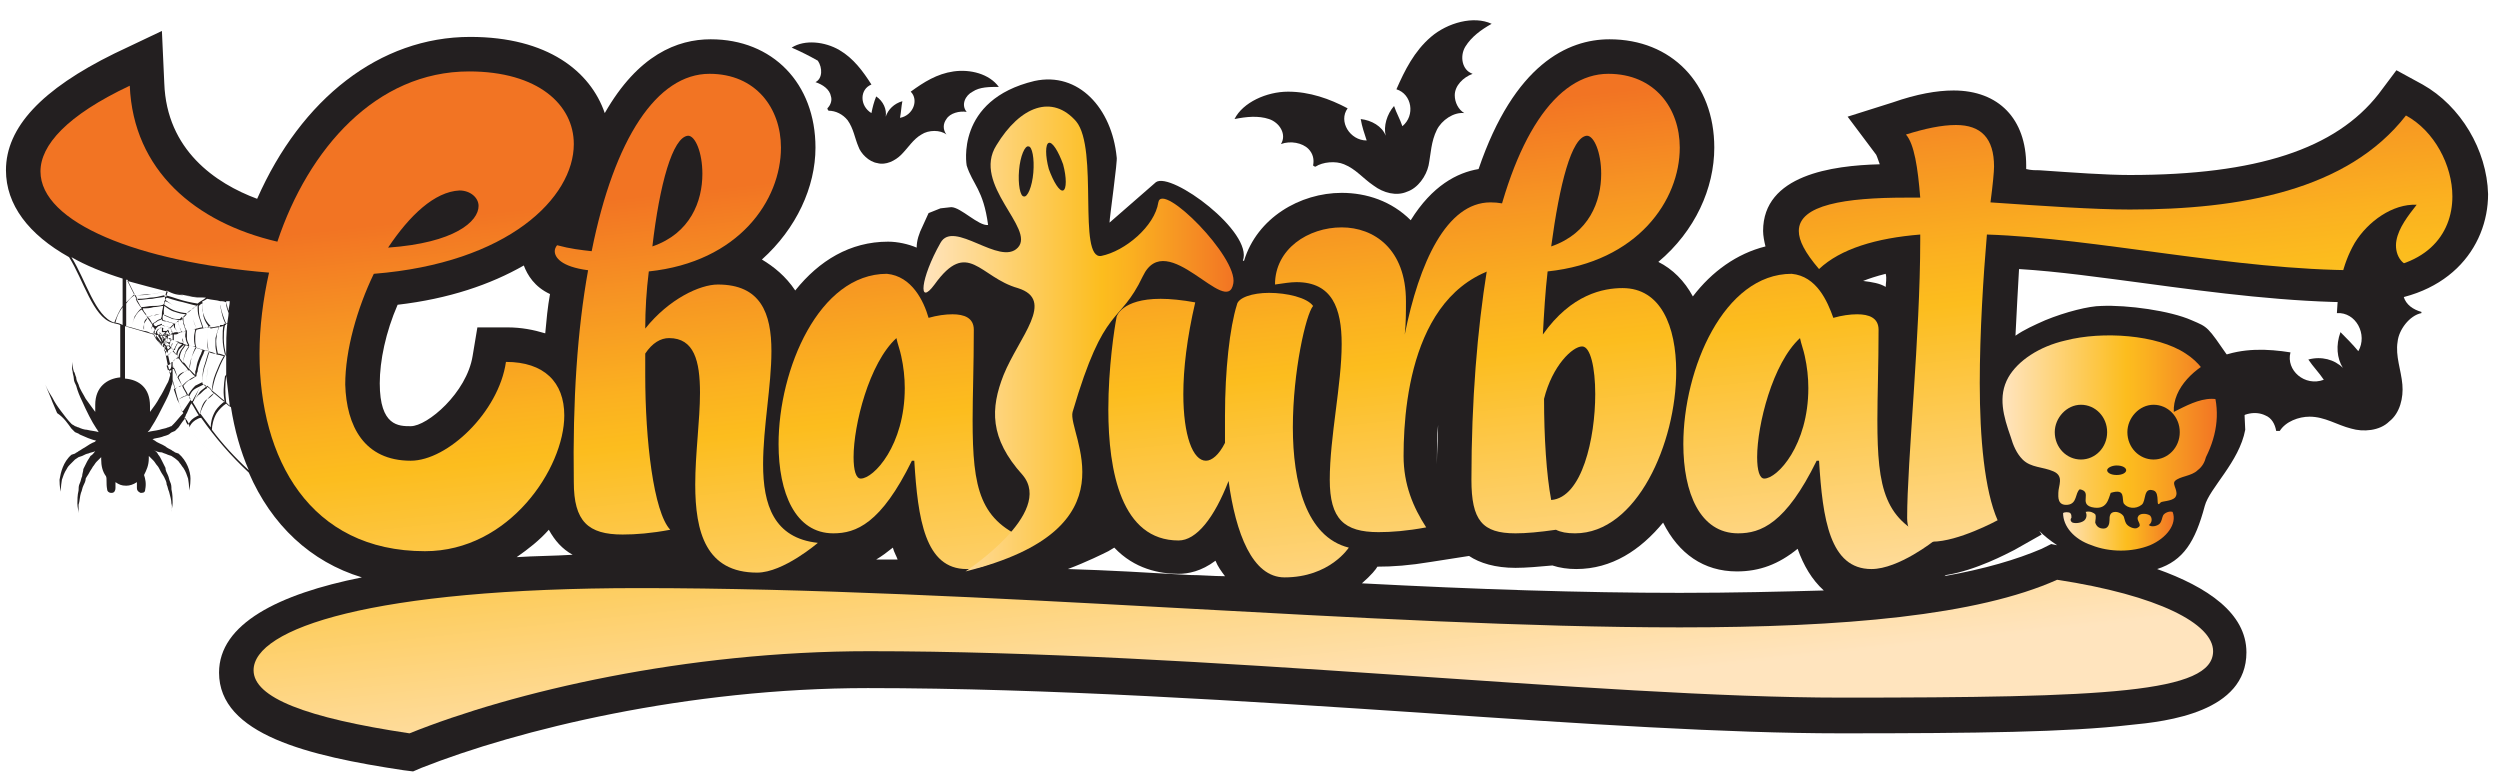
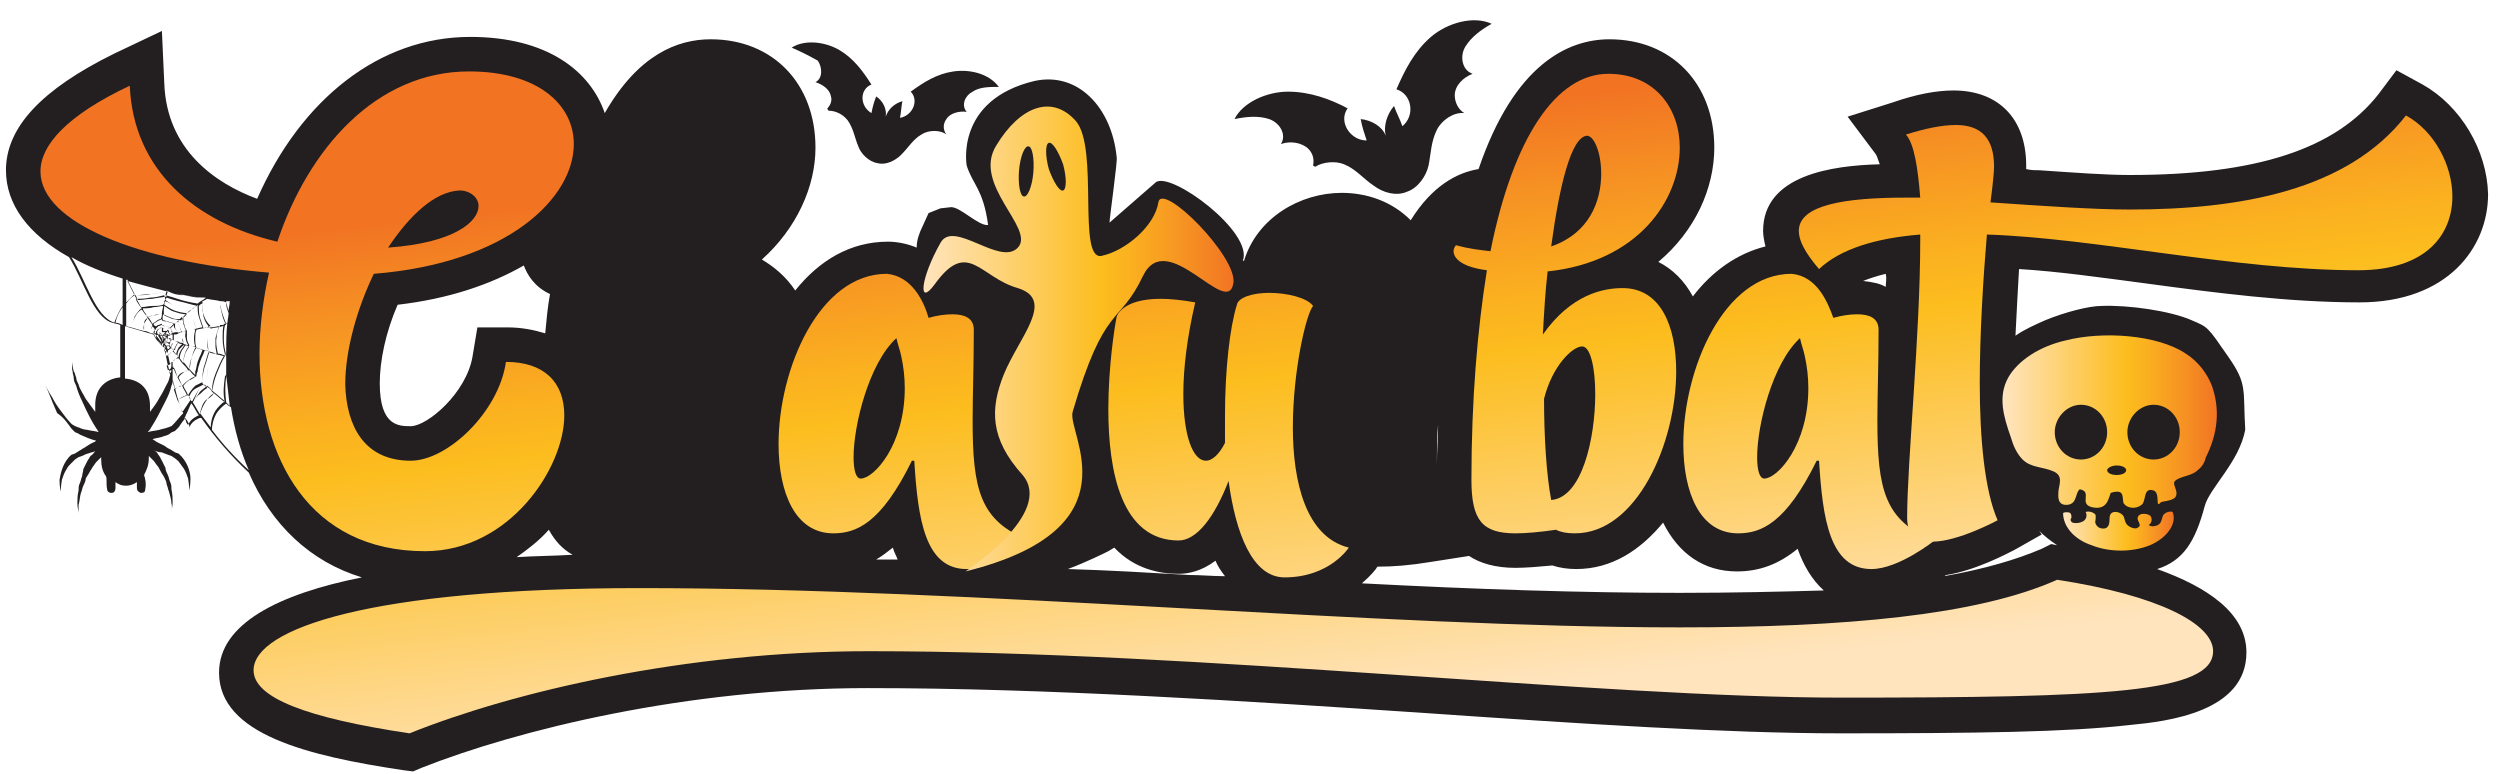
<svg xmlns="http://www.w3.org/2000/svg" version="1.1" id="Layer_1" x="0px" y="0px" viewBox="0 0 210 65" style="enable-background:new 0 0 210 65;" xml:space="preserve">
  <style type="text/css">
	.st0{fill:#231F20;}
	.st1{fill:url(#SVGID_1_);}
	.st2{fill:url(#SVGID_00000034048942592121490750000003091785907439786652_);}
	.st3{fill:url(#SVGID_00000183943718179312867510000014799379603753266862_);}
	.st4{fill:url(#SVGID_00000139990322747830896610000000495737238424216976_);}
	.st5{fill:url(#SVGID_00000129892814597799487950000002196663815773314989_);}
	.st6{fill:url(#SVGID_00000176039149876514302720000007126822677965098368_);}
	.st7{fill:url(#SVGID_00000062181165741833051340000008274235099307614876_);}
	.st8{fill:url(#SVGID_00000058586444731185256770000003048572280502582969_);}
	.st9{fill:url(#SVGID_00000150103848442700858450000007241217569582835098_);}
	.st10{fill:url(#SVGID_00000000938125884712949740000016163555622650839969_);}
	.st11{fill:url(#XMLID_00000140016663357640896720000004809226087490199189_);}
	.st12{fill:url(#SVGID_00000000935473599868261650000011201680838296047515_);}
</style>
  <path class="st0" d="M203.5,7.1l-2.2-1.2l-1.5,2c-3.6,4.6-10.2,6.8-20.9,6.8c-2,0-4.7-0.2-7.6-0.4c-0.4,0-0.7,0-1.1-0.1  c0-0.1,0-0.2,0-0.3c0-3.9-2.3-6.3-6.1-6.3c-1.4,0-3.1,0.3-5.1,1l-3.8,1.2l2.4,3.2c0,0,0.1,0.2,0.3,0.8c-4,0.1-9.8,0.9-9.8,5.6  c0,0.4,0.1,0.9,0.2,1.3c-2.4,0.6-4.5,2.1-6.1,4.2c-0.7-1.3-1.7-2.3-2.9-2.9c3.1-2.6,4.7-6.2,4.7-9.6c0-5.4-3.6-9.1-8.8-9.1  c-3.5,0-8,2.1-11,10.9c-1.8,0.3-3.9,1.4-5.7,4.3c-1.6-1.6-3.7-2.3-5.8-2.3c-3.5,0-7.1,2.1-8.2,5.7c0,0-0.1,0-0.1,0  c0.9-2.4-6-7.5-7.3-6.6l-3.9,3.4c0-0.4,0.7-5.3,0.6-5.5c-0.4-4.1-3.2-7.2-6.9-6.4c-6.7,1.6-5.7,7.1-5.7,7.1c0.5,1.6,1.4,2,1.8,5  c-0.8,0.1-2.3-1.5-3.1-1.5l-0.9,0.1l-1,0.4l-0.5,1.1c-0.3,0.6-0.5,1.2-0.5,1.8c-0.7-0.3-1.6-0.5-2.4-0.5c-3.2,0-5.8,1.6-7.8,4.1  C66,23.2,65,22.4,64,21.8c2.9-2.6,4.5-6.1,4.5-9.4c0-5.4-3.6-9.1-8.8-9.1c-2.8,0-6.1,1.3-8.9,6.2C49.6,6,46,3.1,39.5,3.1  c-7.6,0-14.2,5.2-17.9,13.6c-3.5-1.3-7.6-4.1-7.8-9.7l-0.2-4.4l-4,1.9c-6.1,3-9.1,6.2-9.1,9.8c0,2.9,1.9,5.4,5.3,7.3  c1.2,1.9,2,5,3.6,5.5c0.3,0.1,0.5,0.1,0.7,0.2l0,4.4c-1.1,0.1-2.1,0.8-2.1,2.3c0,0.2,0,0.4,0,0.6c-0.3-0.4-0.5-0.7-0.8-1.1  c-0.2-0.4-0.5-0.8-0.6-1.2c-0.1-0.2-0.2-0.4-0.2-0.6c-0.1-0.2-0.1-0.4-0.2-0.5c-0.1-0.3-0.1-0.6-0.1-0.8c0-0.2,0-0.3,0-0.3  s0,0.1,0,0.3c0,0.2-0.1,0.5,0,0.8c0,0.2,0.1,0.4,0.1,0.6c0,0.2,0.1,0.4,0.2,0.6c0.1,0.4,0.3,0.9,0.5,1.3c0.4,0.9,0.8,1.7,1.2,2.3  c0.1,0.1,0.1,0.2,0.2,0.3c-0.3-0.1-0.6-0.1-1-0.2c-0.2,0-0.5-0.1-0.7-0.2c-0.1,0-0.2-0.1-0.3-0.1c-0.1-0.1-0.2-0.1-0.3-0.2  c-0.3-0.3-0.6-0.7-0.9-1.1c-0.3-0.4-0.5-0.7-0.7-1.1c-0.4-0.6-0.6-1.1-0.6-1.1s0.2,0.5,0.5,1.2c0.1,0.3,0.3,0.7,0.5,1.2  C5.4,35.1,5.7,35.6,6,36c0.1,0.1,0.2,0.2,0.3,0.3c0.2,0.1,0.3,0.1,0.4,0.2c0.2,0.1,0.5,0.2,0.7,0.3c0.3,0.1,0.5,0.2,0.7,0.2  c0,0-0.1,0-0.1,0.1c-0.3,0.1-0.6,0.3-0.9,0.5c-0.2,0.1-0.3,0.2-0.5,0.3c-0.1,0.1-0.2,0.1-0.3,0.2L6,38.2c-0.7,0.6-0.9,1.5-1,2.1  c0,0.6,0.1,1,0.1,1s0-0.4,0.1-1c0.1-0.3,0.2-0.6,0.4-0.9c0.1-0.2,0.2-0.3,0.3-0.4c0.1-0.1,0.3-0.3,0.4-0.4l0.3-0.2l0.3-0.1  c0.2-0.1,0.4-0.2,0.5-0.2C7.6,38,7.8,38,8,37.9c-0.1,0.1-0.2,0.3-0.4,0.4c-0.1,0.2-0.2,0.3-0.3,0.5c-0.1,0.2-0.2,0.4-0.3,0.6  C7,39.6,6.9,39.8,6.9,40c-0.1,0.2-0.1,0.4-0.2,0.6c-0.1,0.2-0.1,0.4-0.1,0.6c-0.1,0.4-0.1,0.8-0.1,1.1c0,0.3,0.1,0.6,0.1,0.8  c0,0.2,0,0.3,0,0.3s0-0.1,0-0.3c0-0.2,0-0.4,0-0.7c0.1-0.3,0.1-0.7,0.2-1c0.1-0.2,0.1-0.4,0.2-0.6c0.1-0.2,0.2-0.4,0.2-0.6  c0.1-0.2,0.2-0.3,0.3-0.5c0.1-0.2,0.2-0.3,0.3-0.5c0.1-0.1,0.2-0.3,0.3-0.4c0.1-0.1,0.2-0.2,0.3-0.3c0,0,0.1-0.1,0.1-0.1  c0,0.1,0,0.1,0,0.2c0,0.5,0.1,1,0.4,1.4C9,40.2,8.9,40.6,9,41.1c0,0.2,0.2,0.3,0.3,0.3c0,0,0,0,0.1,0c0.2,0,0.3-0.2,0.3-0.4  c0-0.2,0-0.3,0-0.5c0.3,0.2,0.5,0.3,0.9,0.3c0.3,0,0.6-0.1,0.9-0.3c0,0.2,0,0.4,0,0.5c0,0.2,0.1,0.3,0.3,0.4c0,0,0,0,0.1,0  c0.2,0,0.3-0.1,0.3-0.3c0.1-0.5,0-0.9-0.1-1.2c0.2-0.4,0.4-0.8,0.4-1.4c0-0.1,0-0.1,0-0.2c0,0,0.1,0.1,0.1,0.1  c0.1,0.1,0.2,0.2,0.3,0.3c0.1,0.1,0.2,0.3,0.3,0.4c0.1,0.1,0.2,0.3,0.3,0.5c0.1,0.2,0.2,0.3,0.3,0.5c0.1,0.2,0.2,0.4,0.2,0.6  c0.1,0.2,0.1,0.4,0.2,0.6c0.1,0.4,0.2,0.7,0.2,1c0.1,0.3,0,0.6,0,0.7c0,0.2,0,0.3,0,0.3s0-0.1,0-0.3c0-0.2,0.1-0.4,0.1-0.8  c0-0.3,0-0.7-0.1-1.1c0-0.2,0-0.4-0.1-0.6c-0.1-0.2-0.1-0.4-0.2-0.6c-0.1-0.2-0.2-0.4-0.2-0.6c-0.1-0.2-0.2-0.4-0.3-0.6  c-0.1-0.2-0.2-0.4-0.3-0.5c-0.1-0.2-0.2-0.3-0.4-0.4c0.2,0.1,0.4,0.2,0.7,0.2c0.2,0.1,0.3,0.1,0.5,0.2l0.3,0.1l0.3,0.2  c0.1,0.1,0.3,0.2,0.4,0.4c0.1,0.1,0.2,0.3,0.3,0.4c0.2,0.3,0.3,0.6,0.4,0.9c0.1,0.6,0.1,1,0.1,1s0.1-0.4,0.1-1c0-0.6-0.3-1.5-1-2.1  L14.7,38c-0.1-0.1-0.2-0.1-0.3-0.2c-0.2-0.1-0.4-0.2-0.5-0.3c-0.3-0.2-0.7-0.3-0.9-0.5c-0.1,0-0.1-0.1-0.2-0.1  c0.2-0.1,0.5-0.1,0.8-0.2c0.2-0.1,0.5-0.1,0.7-0.3c0.1-0.1,0.2-0.1,0.4-0.2c0.1-0.1,0.2-0.2,0.3-0.3c0.2-0.3,0.4-0.6,0.6-0.8  c0,0.1,0,0.1,0.1,0.2c0.1,0.2,0.2,0.3,0.2,0.5c0,0,0,0,0,0.1l0,0c0,0,0,0,0,0c1.2,2.2,3.7,2.9,5.2,5.1l0,0c-1.5-2.2-4-2.9-5.2-5.1  c0.1-0.2,0.2-0.4,0.5-0.6c0.2-0.1,0.3-0.2,0.5-0.2c1.2,1.7,2.5,3.2,4,4.6c1.9,4.4,5.2,7.5,9.5,8.8c-7,1.4-12,3.9-12,8  c0,5.2,7.5,7,15.5,8.2l0.8,0.1l0.7-0.3c8.1-3.2,22.3-6.7,37.5-6.7c15,0,32,1.1,46.9,2.1c13,0.9,25.3,1.7,34.8,1.7  c11.5,0,19.1-0.1,24.3-0.7c3.2-0.3,9.8-1.1,9.8-6.1c0-3.3-3.3-5.5-7.5-7c2.2-0.7,3.2-2.3,4-5.3c0.4-1.5,2.9-3.7,3.4-6.4  c-0.2-3.4,0.2-3.8-1.4-6.1c-1.8-2.6-1.7-2.5-3.1-3.1c-1.8-0.8-5.4-1.3-7.6-1.2c-1,0-3,0.5-4.7,1.2c-0.9,0.4-1.8,0.8-2.5,1.3  c0.1-2,0.2-3.9,0.3-5.6c3.3,0.2,6.8,0.7,10.6,1.2c5.9,0.8,12.1,1.6,18,1.6c7.4,0,10.8-4.6,10.8-9.1C208.9,12.6,206.7,8.9,203.5,7.1z   M19,33.8c-0.1-0.7-0.1-1.5,0-2.2c0,0,0-0.1,0-0.1c0.1,0.9,0.2,1.7,0.3,2.6C19.2,34,19.1,33.9,19,33.8z M12.7,28c0-0.1,0-0.2,0-0.3  c0-0.1,0.1-0.2,0.1-0.3c0.1,0.1,0.2,0.2,0.2,0.3c0,0.1-0.1,0.1-0.1,0.2c0,0.1,0,0.1,0,0.2C12.9,28,12.8,28,12.7,28z M18.9,29.8  c-0.1-0.4-0.2-0.9-0.2-1.4c0-0.4,0-0.8,0.1-1.2l0,0c0.1,0,0.2,0,0.3-0.1C19,28,19,28.8,19,29.6c0,0.1,0,0.1,0,0.2  C19,29.8,18.9,29.8,18.9,29.8z M18.3,29.7c-0.1-0.5-0.2-0.9-0.1-1.4c0-0.3,0.1-0.6,0.3-1l0,0c0.1,0,0.2,0,0.3,0c0,0,0,0,0.1,0  c-0.1,0.4-0.1,0.8-0.1,1.2c0,0.5,0.1,0.9,0.2,1.4C18.7,29.8,18.5,29.7,18.3,29.7z M15.8,33.2C15.8,33.2,15.8,33.2,15.8,33.2  c-0.1-0.3-0.3-0.5-0.4-0.8l0,0c0.2-0.2,0.3-0.4,0.6-0.5c0.2-0.1,0.3-0.2,0.5-0.3l0,0c0.2,0.2,0.4,0.4,0.5,0.5  c-0.2,0.1-0.4,0.2-0.6,0.3C16.1,32.7,15.9,33,15.8,33.2C15.8,33.2,15.8,33.2,15.8,33.2z M14.6,30.9C14.6,31,14.6,31,14.6,30.9  c-0.1,0-0.1-0.1-0.1-0.2C14.6,30.8,14.6,30.9,14.6,30.9z M14.5,30.7c0-0.1,0-0.2,0-0.3c0.1-0.1,0.1-0.1,0.2-0.2  c0.1-0.1,0.2-0.1,0.3-0.1l0,0c0.1,0.1,0.2,0.3,0.3,0.4c0,0,0,0,0,0l0,0c0.2,0.2,0.4,0.4,0.5,0.6c-0.2,0.1-0.3,0.1-0.5,0.2  c-0.2,0.1-0.3,0.2-0.4,0.4C14.8,31.3,14.7,31,14.5,30.7z M14.1,29.5c0-0.1,0.1-0.1,0.2-0.2c0,0,0.1-0.1,0.1-0.1  c0.1,0.1,0.1,0.2,0.2,0.3c-0.1,0-0.1,0.1-0.2,0.1c-0.1,0-0.1,0.1-0.2,0.2C14.1,29.7,14.1,29.6,14.1,29.5z M13.2,27.9  c0-0.1,0-0.1,0.1-0.2c0,0.1,0.1,0.1,0.1,0.2c0,0,0,0.1,0,0.1c0,0,0,0.1,0,0.1c0,0-0.1,0-0.1,0C13.2,28,13.2,28,13.2,27.9z   M12.9,27.2c0.1-0.1,0.2-0.1,0.3-0.2c0.1-0.1,0.3-0.1,0.4-0.2c0,0.1,0,0.3,0,0.4c-0.1,0-0.2,0.1-0.3,0.1c-0.1,0-0.1,0.1-0.2,0.1  C13,27.4,12.9,27.3,12.9,27.2z M12.4,26.6c0.2,0,0.4-0.1,0.5-0.1c0.2,0,0.4-0.1,0.7-0.2c0,0.2,0,0.3-0.1,0.5c-0.1,0-0.3,0.1-0.4,0.2  c-0.1,0.1-0.2,0.1-0.3,0.2C12.7,27,12.6,26.8,12.4,26.6z M12.2,26.3c-0.1-0.1-0.2-0.3-0.2-0.4c0.3,0,0.6,0,0.9-0.1  c0.3,0,0.6-0.1,0.8-0.1c0,0.2-0.1,0.4-0.1,0.6c-0.2,0.1-0.5,0.1-0.7,0.2c-0.2,0-0.4,0.1-0.6,0.1C12.3,26.5,12.3,26.4,12.2,26.3z   M19,25.5c0,0.3,0.1,0.5,0.2,0.8c0,0.3-0.1,0.6-0.1,0.9c0,0,0,0-0.1,0c-0.2-0.5-0.4-1-0.5-1.6c0-0.1,0-0.2,0-0.3  c0.2,0,0.3,0,0.5,0.1C19,25.4,19,25.4,19,25.5z M17.4,25.1c0.4,0.1,0.8,0.1,1.1,0.2c0,0.1,0,0.2,0,0.4c0.1,0.5,0.2,1.1,0.5,1.6  c-0.1,0-0.2,0-0.3,0.1c-0.3,0.1-0.6,0.1-1,0.2c-0.3-0.3-0.5-0.6-0.6-1C17,26.1,17,25.7,17,25.3C17.1,25.3,17.2,25.2,17.4,25.1z   M17.1,26.4c0.1,0.4,0.3,0.7,0.6,1c-0.1,0-0.2,0-0.3,0.1c-0.1,0-0.2,0-0.3,0.1c-0.1-0.3-0.2-0.6-0.3-0.9c-0.1-0.3-0.1-0.7-0.1-1  c0.1-0.1,0.2-0.2,0.3-0.2c0,0.2,0,0.3,0,0.5C17,26,17,26.2,17.1,26.4z M16.7,26.6c0.1,0.3,0.2,0.6,0.3,0.9c-0.2,0-0.4,0.1-0.5,0.1  c0,0,0,0,0,0l0,0l0,0c-0.1-0.3-0.2-0.5-0.3-0.8c-0.1-0.3-0.1-0.5-0.1-0.8c0.2-0.1,0.3-0.3,0.5-0.4C16.6,26,16.6,26.3,16.7,26.6z   M17,29.4c0,0.1-0.1,0.2-0.1,0.3c-0.1,0.2-0.2,0.4-0.3,0.7c-0.1,0.3-0.1,0.6-0.2,0.8c0,0.1,0,0.2,0,0.3c-0.2-0.2-0.3-0.3-0.5-0.5  c0-0.3,0.1-0.7,0.2-1c0.1-0.3,0.2-0.6,0.3-0.8C16.7,29.3,16.8,29.3,17,29.4z M16.1,30C16,30.4,16,30.7,15.9,31  c-0.2-0.2-0.3-0.4-0.5-0.6c0-0.3,0.1-0.6,0.2-0.9c0.1-0.2,0.2-0.3,0.3-0.5c0.2,0.1,0.4,0.1,0.6,0.2C16.3,29.5,16.2,29.8,16.1,30z   M14.4,29.2c0-0.1,0.1-0.3,0.1-0.4c0-0.1,0.1-0.1,0.1-0.2c0.1,0,0.2,0.1,0.4,0.1c0,0.1-0.1,0.1-0.1,0.2c-0.1,0.2-0.2,0.3-0.2,0.5  C14.5,29.4,14.4,29.3,14.4,29.2z M14.2,28.9c0-0.1,0-0.2,0.1-0.2c0-0.1,0-0.1,0.1-0.2c0.1,0,0.2,0.1,0.2,0.1c0,0.1-0.1,0.1-0.1,0.2  c-0.1,0.1-0.1,0.2-0.1,0.4C14.3,29.1,14.2,29,14.2,28.9z M14,28.7c0-0.1,0-0.1,0.1-0.2c0,0,0-0.1,0.1-0.1c0.1,0,0.1,0,0.2,0.1  c0,0.1,0,0.1-0.1,0.2c0,0.1,0,0.1-0.1,0.2C14.1,28.8,14,28.8,14,28.7z M13.4,28C13.4,28,13.4,28,13.4,28c0.1,0,0.1,0.1,0.2,0.1  C13.5,28.2,13.4,28.1,13.4,28C13.4,28.1,13.4,28.1,13.4,28z M13.9,25.3C13.9,25.3,13.9,25.3,13.9,25.3c0.3,0.1,0.5,0.3,0.8,0.4  c0.4,0.2,0.9,0.3,1.4,0.3c-0.1,0.1-0.2,0.2-0.4,0.3c-0.3,0-0.7-0.1-1-0.2c-0.3-0.1-0.6-0.3-0.9-0.5C13.8,25.6,13.8,25.4,13.9,25.3z   M13.8,25.7c0.3,0.2,0.5,0.4,0.9,0.5c0.3,0.1,0.6,0.2,1,0.2c-0.1,0.1-0.2,0.2-0.3,0.3l0,0c0,0,0,0,0,0c-0.1,0.1-0.1,0.1-0.2,0.2  c-0.2,0-0.5-0.1-0.7-0.1c-0.2-0.1-0.5-0.2-0.7-0.3C13.7,26.1,13.8,25.9,13.8,25.7z M15.4,28.9c0-0.2,0-0.3-0.1-0.5  c0-0.2,0-0.3,0-0.5c0.1,0,0.2,0,0.3-0.1c0,0.2-0.1,0.4,0,0.6c0,0.2,0.1,0.4,0.2,0.6C15.7,29,15.5,28.9,15.4,28.9z M14.3,28.5  c0-0.1,0-0.1,0-0.2c0-0.1,0-0.1,0-0.2c0.1,0,0.1,0,0.2,0c0,0.1,0,0.1,0,0.2c0,0.1,0,0.2,0,0.3C14.5,28.5,14.4,28.5,14.3,28.5z   M15,27C15,27,15,27,15,27c0,0.2,0,0.3,0.1,0.5c0.1,0.2,0.1,0.3,0.2,0.4c-0.1,0-0.2,0-0.3,0.1c-0.1-0.1-0.2-0.2-0.2-0.3  c-0.1-0.1-0.1-0.2-0.1-0.4C14.7,27.1,14.8,27.1,15,27z M14.7,27.6c0.1,0.1,0.1,0.2,0.2,0.3c-0.1,0-0.3,0-0.4,0.1  c-0.1-0.1-0.1-0.2-0.1-0.2c0-0.1-0.1-0.2-0.1-0.2c0.1-0.1,0.2-0.2,0.3-0.3C14.6,27.4,14.6,27.5,14.7,27.6z M14.1,28.1  c0,0-0.1-0.1-0.1-0.1c0,0,0-0.1,0-0.1c0,0,0.1-0.1,0.1-0.1c0,0.1,0,0.1,0.1,0.2c0,0.1,0.1,0.1,0.1,0.2  C14.2,28.1,14.1,28.1,14.1,28.1z M13.6,28.2c0-0.1,0-0.2,0-0.3c0,0,0.1,0,0.1,0c0.1,0,0.1,0,0.2,0C13.8,28,13.7,28.1,13.6,28.2z   M13.6,28.2L13.6,28.2L13.6,28.2L13.6,28.2L13.6,28.2z M13.8,28C13.8,28,13.8,28,13.8,28c0,0.1,0.1,0.1,0.1,0.1c-0.1,0-0.2,0-0.3,0  C13.7,28.1,13.8,28.1,13.8,28z M14,28.1C13.9,28.1,13.9,28.1,14,28.1C13.9,28,13.9,28,13.9,28c0,0,0,0,0.1-0.1c0,0,0,0.1,0,0.1  C14,28,14,28.1,14,28.1C14,28.1,14,28.1,14,28.1z M14.3,28.1c0-0.1-0.1-0.1-0.1-0.2c0-0.1,0-0.1-0.1-0.2c0.1-0.1,0.1-0.1,0.2-0.2  c0,0.1,0.1,0.2,0.1,0.2c0,0.1,0.1,0.2,0.1,0.2C14.4,28,14.4,28.1,14.3,28.1z M14.3,27.5L14.3,27.5c-0.1,0-0.3-0.1-0.4-0.1  c-0.1,0-0.2-0.1-0.3-0.1c0-0.1,0-0.2,0-0.4c0.1,0.1,0.3,0.1,0.4,0.1c0.2,0.1,0.4,0.1,0.6,0.2C14.5,27.3,14.4,27.4,14.3,27.5z   M13.9,27.4c0.1,0,0.2,0.1,0.4,0.1c-0.1,0-0.1,0.1-0.2,0.2c-0.1,0-0.2-0.1-0.3-0.1c-0.1,0-0.2-0.1-0.2-0.1c0-0.1,0-0.1,0-0.2  C13.7,27.4,13.8,27.4,13.9,27.4z M13.8,27.6c0.1,0,0.2,0.1,0.3,0.1c0,0-0.1,0.1-0.1,0.1l0,0c-0.1,0-0.1,0-0.2,0c0,0-0.1,0-0.1,0  c0-0.1,0-0.2,0-0.2C13.7,27.6,13.7,27.6,13.8,27.6z M13.6,28.1c-0.1-0.1-0.1-0.1-0.2-0.2c0,0,0-0.1,0.1-0.1c0,0,0.1,0,0.1,0  C13.6,27.9,13.6,28,13.6,28.1z M13.6,28.3c0.1,0.1,0.1,0.1,0.2,0.2c0,0,0,0,0,0c0,0,0,0,0,0C13.7,28.5,13.7,28.4,13.6,28.3z   M13.7,28.7C13.7,28.7,13.7,28.7,13.7,28.7C13.7,28.7,13.7,28.7,13.7,28.7C13.7,28.7,13.7,28.7,13.7,28.7c0-0.1-0.1-0.1-0.1-0.2  C13.7,28.5,13.7,28.6,13.7,28.7z M13.6,28.2c0.1,0,0.2,0.1,0.3,0.1c0,0,0,0,0,0.1c0,0,0,0,0,0.1C13.8,28.4,13.7,28.3,13.6,28.2z   M13.7,28.2c0.1,0,0.2,0,0.3,0c0,0,0,0,0,0.1c0,0,0,0.1,0,0.1C13.8,28.3,13.7,28.2,13.7,28.2z M13.9,28.3  C13.9,28.3,13.9,28.3,13.9,28.3c0-0.1,0-0.1,0-0.2c0,0,0.1,0,0.1,0c0,0,0,0.1,0,0.1c0,0,0,0.1,0,0.1C14,28.4,14,28.3,13.9,28.3z   M14.1,28.4c0,0,0-0.1,0-0.1c0,0,0-0.1,0-0.1c0.1,0,0.1,0,0.2,0c0,0.1,0,0.1,0,0.2c0,0.1,0,0.1,0,0.2C14.2,28.4,14.2,28.4,14.1,28.4  z M14.6,28.6c0-0.1,0-0.2,0-0.3c0-0.1,0-0.2,0-0.2c0.1,0,0.3,0,0.4-0.1c0,0.1,0,0.2,0,0.4c0,0.1,0,0.2,0,0.4  C14.8,28.7,14.7,28.6,14.6,28.6z M15,28.7c0-0.1,0-0.3,0-0.4c0-0.1,0-0.2,0-0.4c0.1,0,0.2,0,0.3-0.1c0,0.2,0,0.3,0,0.5  c0,0.2,0,0.3,0.1,0.5C15.2,28.8,15.1,28.8,15,28.7z M15.3,27.9L15.3,27.9c-0.1-0.1-0.2-0.3-0.2-0.4C15,27.3,15,27.1,15,26.9  c0.1-0.1,0.2-0.2,0.3-0.3c0,0.2,0.1,0.4,0.1,0.6c0.1,0.2,0.1,0.4,0.2,0.5C15.6,27.8,15.5,27.9,15.3,27.9z M13.7,26.4  c0.2,0.1,0.5,0.2,0.7,0.3c0.2,0.1,0.4,0.1,0.7,0.1c-0.1,0.1-0.3,0.3-0.4,0.4c-0.2-0.1-0.4-0.1-0.6-0.2c-0.1,0-0.3-0.1-0.4-0.1  C13.6,26.7,13.7,26.5,13.7,26.4z M13.6,27.8c0,0-0.1,0-0.1,0c0,0-0.1,0-0.1,0.1c0-0.1-0.1-0.1-0.1-0.2c0,0,0.1-0.1,0.1-0.1  c0.1,0,0.1-0.1,0.2-0.1C13.6,27.6,13.6,27.7,13.6,27.8z M13.6,28.2c0,0.1,0.1,0.3,0.1,0.4c-0.1-0.1-0.1-0.2-0.2-0.3  c0-0.1-0.1-0.1-0.1-0.2C13.4,28.2,13.5,28.2,13.6,28.2z M13.7,28.7C13.7,28.7,13.7,28.7,13.7,28.7c0,0.1,0.1,0.1,0.1,0.2  c0,0,0,0,0,0c0,0,0,0,0,0c0,0,0,0,0,0C13.7,28.9,13.7,28.8,13.7,28.7C13.7,28.7,13.7,28.7,13.7,28.7z M13.8,28.7  C13.8,28.6,13.8,28.6,13.8,28.7c0-0.1,0-0.1,0.1-0.1c0,0.1,0.1,0.1,0.1,0.2c0,0,0,0-0.1,0.1c0,0,0,0.1,0,0.1  C13.8,28.8,13.8,28.7,13.8,28.7z M13.9,28.5C13.9,28.5,13.9,28.5,13.9,28.5c0.1-0.1,0.1-0.1,0.1-0.1c0,0,0.1,0,0.1,0.1  c0,0,0,0.1-0.1,0.1c0,0,0,0.1-0.1,0.2C13.9,28.6,13.9,28.6,13.9,28.5z M14.8,29c0-0.1,0.1-0.1,0.1-0.2c0.1,0,0.2,0.1,0.4,0.1  c-0.1,0.1-0.2,0.2-0.3,0.3c-0.1,0.2-0.2,0.4-0.2,0.6c-0.1-0.1-0.2-0.2-0.3-0.3C14.7,29.3,14.7,29.1,14.8,29z M15.1,29.3  c0.1-0.1,0.2-0.2,0.3-0.3c0,0,0.1,0,0.1,0c-0.1,0.1-0.2,0.3-0.3,0.4c-0.1,0.2-0.2,0.4-0.2,0.6c0,0-0.1-0.1-0.1-0.1  C14.9,29.6,15,29.4,15.1,29.3z M15.3,29.4c0.1-0.1,0.2-0.3,0.3-0.4c0.1,0,0.2,0.1,0.3,0.1c-0.1,0.2-0.2,0.3-0.3,0.5  c-0.1,0.3-0.2,0.6-0.2,0.9c-0.1-0.1-0.2-0.3-0.3-0.4C15.1,29.8,15.2,29.6,15.3,29.4z M15.9,29L15.9,29c-0.1-0.2-0.2-0.4-0.2-0.6  c0-0.2,0-0.4,0-0.6c0.1,0,0.3-0.1,0.4-0.1c0.1,0,0.2,0,0.3-0.1c0,0.2-0.1,0.5-0.1,0.7c0,0.3,0,0.5,0.1,0.8  C16.2,29.1,16.1,29.1,15.9,29z M16.1,27.7c-0.1,0-0.3,0.1-0.4,0.1l0,0c-0.1-0.2-0.2-0.3-0.2-0.5c-0.1-0.2-0.1-0.4-0.1-0.7  c0.1-0.1,0.2-0.2,0.3-0.3c0,0,0,0,0,0v0c0.1-0.1,0.2-0.2,0.4-0.3c0,0.3,0,0.5,0.1,0.8c0.1,0.3,0.2,0.6,0.3,0.8c0,0,0,0,0,0  C16.3,27.7,16.2,27.7,16.1,27.7z M16.1,26L16.1,26c-0.5,0-1-0.1-1.4-0.3c-0.3-0.1-0.5-0.3-0.8-0.5c0-0.1,0.1-0.2,0.1-0.2  c0.3,0.1,0.6,0.2,1,0.3c0.5,0.1,1.1,0.3,1.6,0.4C16.4,25.7,16.2,25.9,16.1,26z M13.8,25.3c0,0.1,0,0.2-0.1,0.3  c-0.3,0.1-0.6,0.1-0.9,0.1c-0.3,0-0.6,0.1-1,0.1c-0.1-0.2-0.3-0.4-0.4-0.7c0.4,0,0.8,0,1.2-0.1c0.4,0,0.8-0.1,1.2-0.2  C13.9,25.1,13.9,25.2,13.8,25.3z M13.3,27.4c0.1,0,0.2-0.1,0.3-0.1c0,0.1,0,0.1,0,0.2c-0.1,0-0.1,0-0.2,0.1c-0.1,0-0.1,0.1-0.2,0.1  c0,0-0.1-0.1-0.1-0.1C13.2,27.5,13.2,27.5,13.3,27.4z M13.3,28.2c0,0.1,0.1,0.1,0.1,0.2c0.1,0.1,0.1,0.2,0.2,0.4l0,0  c0,0.1,0,0.1,0,0.2c-0.1-0.2-0.3-0.3-0.4-0.5c-0.1-0.1-0.1-0.2-0.1-0.3C13.2,28.1,13.3,28.1,13.3,28.2z M13.8,29  C13.8,29,13.8,28.9,13.8,29c0.1,0.1,0.1,0.1,0.1,0.2c0,0,0,0-0.1,0c0,0,0,0,0,0C13.8,29.1,13.8,29,13.8,29C13.8,29,13.8,29,13.8,29z   M13.9,28.9c0,0,0-0.1,0.1-0.1c0,0,0,0,0.1-0.1c0.1,0.1,0.1,0.1,0.2,0.2c0,0-0.1,0-0.1,0.1c0,0-0.1,0.1-0.1,0.1  C13.9,29,13.9,29,13.9,28.9z M14,29.1c0,0,0.1-0.1,0.1-0.1c0.1,0.1,0.1,0.1,0.2,0.2c-0.1,0-0.1,0.1-0.1,0.1c-0.1,0-0.1,0.1-0.1,0.1  c0-0.1-0.1-0.2-0.1-0.3C14,29.1,14,29.1,14,29.1z M14.4,29.6c0.1,0,0.1-0.1,0.2-0.1c0.1,0.2,0.3,0.3,0.4,0.5c-0.1,0-0.2,0.1-0.3,0.2  c-0.1,0-0.1,0.1-0.2,0.2c0-0.2,0-0.3,0-0.3s0,0.1,0,0.3c0,0,0,0,0,0c0,0,0,0,0,0c-0.1-0.2-0.2-0.4-0.3-0.6  C14.2,29.7,14.3,29.7,14.4,29.6z M14.5,30.5C14.5,30.5,14.5,30.5,14.5,30.5C14.5,30.5,14.5,30.5,14.5,30.5  C14.5,30.5,14.5,30.5,14.5,30.5z M15,31.7c0.1-0.2,0.3-0.3,0.4-0.4c0.1-0.1,0.3-0.2,0.5-0.2l0,0c0.2,0.2,0.3,0.4,0.5,0.5  c-0.2,0.1-0.4,0.2-0.5,0.3c-0.2,0.1-0.4,0.3-0.6,0.5C15.2,32.2,15.1,31.9,15,31.7L15,31.7z M16.5,31.6c0-0.1,0-0.2,0.1-0.4  c0-0.2,0.1-0.5,0.2-0.8c0.1-0.3,0.2-0.5,0.3-0.7c0-0.1,0.1-0.2,0.1-0.3c0.1,0,0.3,0.1,0.4,0.1c-0.1,0.3-0.2,0.7-0.3,1  C17.1,31,17,31.6,17,32.1C16.8,31.9,16.7,31.8,16.5,31.6z M16.5,29.2c-0.1-0.3-0.1-0.5-0.1-0.8c0-0.2,0-0.5,0.1-0.7  c0.3-0.1,0.6-0.1,0.9-0.2c0,0,0,0,0.1,0c-0.1,0.3-0.1,0.6-0.1,0.9c0,0.4,0.1,0.7,0.1,1.1C17.1,29.4,16.8,29.3,16.5,29.2z M17.5,29.5  L17.5,29.5c-0.1-0.4-0.1-0.7-0.1-1.1c0-0.3,0-0.6,0.1-0.9c0.1,0,0.2,0,0.2,0c0,0,0,0,0,0l0,0c0.3,0,0.5-0.1,0.7-0.1  c-0.1,0.3-0.2,0.6-0.3,1c0,0.2,0,0.5,0,0.7c0,0.2,0.1,0.5,0.1,0.7C18,29.6,17.8,29.6,17.5,29.5C17.6,29.5,17.5,29.5,17.5,29.5z   M19.2,26.1c-0.1-0.2-0.1-0.4-0.2-0.7c0,0,0-0.1,0-0.1c0.1,0,0.2,0,0.3,0C19.3,25.6,19.2,25.9,19.2,26.1z M16.9,25  c-0.5,0-1-0.1-1.5-0.2c-0.4-0.1-0.8-0.2-1.3-0.3c0,0,0,0,0,0C15,24.7,15.9,24.9,16.9,25z M15.4,24.8c0.6,0.1,1.3,0.2,1.9,0.2  c-0.2,0.2-0.5,0.3-0.7,0.5l0,0c-0.6-0.1-1.1-0.2-1.7-0.4c-0.3-0.1-0.6-0.2-1-0.3c0-0.1,0.1-0.3,0.1-0.4C14.5,24.7,15,24.8,15.4,24.8  z M14,24.9c-0.4,0.1-0.8,0.1-1.2,0.2c-0.4,0-0.8,0.1-1.2,0.1l0,0c-0.1-0.1-0.1-0.2-0.2-0.4c0.4,0,0.9-0.1,1.3-0.1  c0.5-0.1,0.9-0.1,1.4-0.2c0,0,0,0,0,0C14,24.7,14,24.8,14,24.9z M11.3,24.8c0.2,0.4,0.4,0.7,0.6,1.1c-0.2,0.1-0.4,0.4-0.6,0.7  c-0.1,0.3-0.2,0.6-0.2,0.9l0,0c0-0.3,0.1-0.6,0.2-0.8c0.2-0.4,0.4-0.6,0.6-0.7c0.1,0.1,0.2,0.3,0.3,0.4c0.1,0.1,0.1,0.2,0.2,0.3  c-0.1,0.2-0.2,0.3-0.3,0.5c0,0.2-0.1,0.3,0,0.5c0,0,0,0.1,0,0.1c-0.5-0.1-1-0.3-1.5-0.4l0-1.9C10.8,25.2,11,25,11.3,24.8z   M10.6,25.4l0-1.9c0,0,0.1,0,0.1,0c0.2,0.4,0.4,0.8,0.6,1.2C11,25,10.8,25.2,10.6,25.4z M12.1,27.8c0-0.2,0-0.4,0-0.6  c0-0.2,0.1-0.4,0.3-0.5c0.1,0.2,0.3,0.4,0.4,0.6c0,0.1-0.1,0.2-0.1,0.4c0,0.1,0,0.2,0,0.3C12.5,27.9,12.3,27.8,12.1,27.8z M13,27.8  c0-0.1,0.1-0.1,0.1-0.2c0,0,0.1,0.1,0.1,0.1c0,0.1-0.1,0.1-0.1,0.2c0,0,0,0.1,0,0.1c-0.1,0-0.1,0-0.2,0C13,28,13,27.9,13,27.8z   M13.1,28.1c0,0.1,0.1,0.2,0.2,0.3c0.1,0.2,0.3,0.4,0.4,0.5c0,0.1,0,0.1,0,0.2c-0.2-0.2-0.4-0.4-0.5-0.6c-0.1-0.1-0.2-0.3-0.3-0.5  C13,28.1,13.1,28.1,13.1,28.1z M13.8,29.2C13.9,29.2,13.9,29.2,13.8,29.2c0.1,0.1,0.1,0.2,0.2,0.3c0,0,0,0-0.1,0c0,0,0,0-0.1,0  C13.8,29.4,13.8,29.3,13.8,29.2C13.8,29.2,13.8,29.2,13.8,29.2z M14,29.5C14,29.5,14,29.5,14,29.5c0.1,0.1,0.1,0.2,0.2,0.3l-0.2,0.1  C13.9,29.8,13.9,29.7,14,29.5C13.9,29.5,13.9,29.5,14,29.5z M14.2,29.8c0.1,0.2,0.2,0.4,0.3,0.6c-0.1,0-0.1,0-0.1,0.1  c-0.1,0-0.1,0.1-0.1,0.1c-0.1-0.3-0.1-0.5-0.2-0.8L14.2,29.8z M14.3,30.6c0,0,0.1-0.1,0.1-0.1c0,0,0,0.1,0,0.1c0,0.1,0,0.3-0.1,0.4  c-0.1,0-0.1,0.1-0.2,0.1c0-0.1-0.1-0.3-0.1-0.4C14.2,30.7,14.2,30.6,14.3,30.6z M14.4,31.1C14.4,31.1,14.4,31.1,14.4,31.1  c0,0.2-0.1,0.2-0.1,0.3c0-0.1,0-0.2-0.1-0.2C14.3,31.1,14.3,31.1,14.4,31.1z M14.5,31.2c0-0.1,0-0.1,0-0.2c0,0,0.1,0,0.1,0  c0.2,0.5,0.4,0.9,0.7,1.4c-0.1,0-0.2,0-0.3,0.1c-0.1,0-0.2,0.1-0.3,0.2c-0.1-0.3-0.2-0.6-0.2-0.8C14.5,31.6,14.5,31.4,14.5,31.2z   M15,32.5c0.1,0,0.2-0.1,0.3-0.1c0.1,0.3,0.3,0.5,0.4,0.8c0,0,0,0,0,0c-0.1,0-0.2,0.1-0.3,0.1c-0.2,0.1-0.3,0.2-0.5,0.3  c-0.1-0.3-0.2-0.6-0.3-0.9C14.8,32.6,14.9,32.5,15,32.5z M15.5,33.3c0.1,0,0.2-0.1,0.3-0.1c0.1,0.1,0.2,0.2,0.2,0.4  c-0.2,0.3-0.4,0.6-0.6,0.9c0,0-0.1,0.1-0.1,0.1c0,0,0,0,0,0c-0.1-0.3-0.2-0.7-0.4-1C15.1,33.5,15.3,33.4,15.5,33.3z M16.1,33.8  C16.1,33.8,16.2,33.8,16.1,33.8c0,0.1,0,0.1-0.1,0.1C16.1,33.9,16.1,33.8,16.1,33.8z M16.2,33.8c0-0.1,0.1-0.1,0.1-0.2  c0.3-0.7,0.5-1.1,0.5-1.1s-0.2,0.4-0.6,1.1c0,0,0,0.1-0.1,0.1c-0.1-0.1-0.2-0.2-0.2-0.4c0,0,0,0,0,0l0,0l0,0  c0.1-0.2,0.2-0.5,0.6-0.7c0.2-0.1,0.4-0.2,0.6-0.3c0,0,0.1,0.1,0.1,0.1c0.1,0.1,0.2,0.1,0.2,0.2c-0.2,0.1-0.4,0.3-0.6,0.5  C16.6,33.2,16.4,33.5,16.2,33.8C16.2,33.8,16.2,33.8,16.2,33.8z M17.4,32.5c-0.1-0.6,0-1.1,0.1-1.7c0.1-0.4,0.2-0.8,0.4-1.2l0,0  c-0.2,0.4-0.3,0.8-0.4,1.2C17.4,31.3,17.3,31.9,17.4,32.5c-0.1-0.1-0.2-0.2-0.3-0.2c0,0-0.1-0.1-0.1-0.1v0c0-0.5,0-1.1,0.2-1.6  c0.1-0.3,0.2-0.7,0.3-1c0,0,0,0,0.1,0c0.2,0.1,0.5,0.1,0.7,0.2c0,0,0,0,0,0l0,0c0.2,0,0.3,0.1,0.5,0.1c-0.3,0.5-0.5,1-0.7,1.5  c-0.2,0.5-0.3,1-0.3,1.5C17.7,32.7,17.6,32.6,17.4,32.5z M18.2,31.4c0.2-0.5,0.4-1,0.7-1.5c0,0,0.1,0,0.1,0c0,0.5,0,1,0,1.5  c0,0.1,0,0.1-0.1,0.2c-0.1,0.7-0.2,1.5,0,2.2c-0.4-0.3-0.7-0.6-1.1-0.9C17.9,32.4,18,31.9,18.2,31.4z M14.1,24.5  C14.1,24.5,14.1,24.5,14.1,24.5C14.1,24.5,14.1,24.5,14.1,24.5L14.1,24.5L14.1,24.5c-0.5,0.1-1,0.1-1.4,0.2  c-0.4,0.1-0.9,0.1-1.4,0.1c-0.2-0.4-0.4-0.8-0.6-1.2C11.8,23.9,12.9,24.2,14.1,24.5z M9.6,27.1C8,26.6,7.2,23.5,6,21.6  c1.2,0.7,2.7,1.3,4.3,1.8l0,2.2c0,0,0,0,0,0.1C10,26.1,9.8,26.6,9.6,27.1l0.1,0c0.1-0.5,0.3-0.9,0.6-1.3c0,0,0,0,0,0l0,1.5  C10.1,27.2,9.9,27.1,9.6,27.1z M12.9,28.1c0.1,0.2,0.2,0.4,0.3,0.5c0.2,0.2,0.3,0.4,0.6,0.6c0.1,0.5,0.2,1,0.3,1.5c0,0,0,0,0,0l0,0  c0.1,0.2,0.1,0.5,0.2,0.8c-0.1,0.3-0.1,0.5-0.3,0.8c-0.2,0.4-0.4,0.8-0.6,1.1c-0.2,0.4-0.5,0.8-0.8,1.2c0-0.2,0-0.3,0-0.5  c0-1.5-0.9-2.2-2.1-2.3l0-4.4C11.5,27.7,12.2,27.9,12.9,28.1z M11.7,37.2C11.7,37.2,11.7,37.2,11.7,37.2  C11.7,37.2,11.7,37.2,11.7,37.2L11.7,37.2z M14.6,35.6c-0.1,0.1-0.1,0.1-0.2,0.2c-0.1,0-0.2,0.1-0.3,0.1c-0.2,0.1-0.4,0.1-0.7,0.2  c-0.4,0.1-0.7,0.1-1,0.2c0.1-0.1,0.2-0.2,0.3-0.4c0.4-0.6,0.8-1.4,1.2-2.2c0.2-0.4,0.4-0.8,0.5-1.3c0.1-0.2,0.1-0.3,0.1-0.5  c0.2,0.6,0.3,1.2,0.5,1.8c0,0,0,0,0,0l0,0c0.1,0.3,0.2,0.7,0.4,1C15.1,35,14.8,35.4,14.6,35.6z M16.3,35.1c-0.3,0.2-0.4,0.4-0.5,0.6  c-0.1-0.1-0.2-0.3-0.2-0.4c0-0.1-0.1-0.1-0.1-0.2c0.1-0.1,0.1-0.3,0.2-0.4c0.1-0.2,0.2-0.5,0.3-0.7c0,0,0.1-0.1,0.1-0.1  c0.2,0.3,0.4,0.7,0.6,1C16.6,34.9,16.5,35,16.3,35.1z M18,33c-0.3,0.2-0.5,0.4-0.7,0.7c-0.2,0.3-0.4,0.7-0.5,1.1c0,0,0,0,0,0  c-0.2-0.3-0.4-0.7-0.6-1c0.2-0.3,0.4-0.6,0.6-0.9c0.2-0.2,0.4-0.3,0.6-0.5c0.1,0.1,0.3,0.2,0.4,0.4c0,0,0,0,0,0l0,0c0,0,0,0,0,0  c0.4,0.3,0.7,0.6,1.1,0.9c0,0,0,0,0,0c-0.3,0.2-0.6,0.5-0.8,0.8c-0.3,0.5-0.4,1-0.4,1.4c-0.3-0.4-0.6-0.8-0.9-1.2c0,0,0,0,0,0l0,0  l0,0c0.1-0.4,0.2-0.8,0.5-1.1C17.5,33.5,17.8,33.3,18,33L18,33z M17.8,36.1c0-0.3,0.1-0.9,0.4-1.4c0.2-0.3,0.5-0.6,0.8-0.8l0,0  c0.1,0.1,0.2,0.2,0.4,0.3c0.3,1.9,0.8,3.7,1.5,5.3C19.7,38.4,18.7,37.3,17.8,36.1z M40.1,27.5l-0.4,2.4c-0.5,3.1-3.8,5.9-5.2,5.9  c-1,0-2.6,0-2.6-3.6c0-1.9,0.5-4.3,1.5-6.6c4.3-0.5,7.8-1.7,10.6-3.3c0.3,0.8,0.9,1.8,2.2,2.4c-0.2,1.1-0.3,2.2-0.4,3.3  c-1-0.3-2-0.5-3.2-0.5H40.1z M43.4,46.8c1-0.7,1.9-1.4,2.7-2.3c0.5,0.9,1.1,1.6,2,2.1C46.5,46.7,44.9,46.7,43.4,46.8z M73.6,47  c0.5-0.3,0.9-0.6,1.4-1c0.1,0.4,0.3,0.7,0.4,1C74.8,47,74.2,47,73.6,47z M99.9,48.3c-3.4-0.2-6.8-0.4-10.2-0.5  c1.6-0.6,3-1.3,3.4-1.5l0.5-0.3c1.7,1.8,3.8,2.2,5.4,2.2c0.8,0,1.9-0.2,3.1-1.1c0.2,0.5,0.5,0.9,0.8,1.3  C101.9,48.4,100.9,48.3,99.9,48.3z M120.8,35.7c0,1.1-0.1,2.2-0.1,3.3c0-0.2,0-0.4,0-0.6C120.7,37.5,120.7,36.6,120.8,35.7z   M141.1,49.8c-8.2,0-17.2-0.3-26.7-0.8c0.8-0.7,1.2-1.2,1.3-1.4l0,0c1.3,0,2.7-0.1,4.5-0.4l3.2-0.5c0.9,0.6,2.2,1,3.9,1  c0.9,0,2-0.1,3.1-0.2c0.6,0.2,1.3,0.3,2,0.3c3,0,5.4-1.6,7.3-3.9c1.3,2.6,3.4,4.1,6.2,4.1c1.9,0,3.5-0.6,5.1-1.9  c0.5,1.4,1.2,2.6,2.2,3.5C149.6,49.7,145.6,49.8,141.1,49.8z M158.4,24.1c-0.5-0.3-1.1-0.4-1.9-0.5c0.5-0.2,1.1-0.4,1.9-0.6  C158.5,23.4,158.4,23.8,158.4,24.1z M171.3,44.6c0.4,0.4,0.9,0.8,1.5,1.2l-0.5-0.1l-0.8,0.4c-2.1,0.9-4.8,1.7-8.2,2.3  c0.1,0,0.1-0.1,0.2-0.1c2.5-0.4,5.1-1.8,5.7-2.1l2.3-1.3L171.3,44.6z" />
  <g>
    <g>
      <linearGradient id="SVGID_1_" gradientUnits="userSpaceOnUse" x1="31.811" y1="68.141" x2="26.558" y2="19.43">
        <stop offset="0" style="stop-color:#FFE4BE" />
        <stop offset="0.575" style="stop-color:#FCBD1E" />
        <stop offset="0.664" style="stop-color:#FBB120" />
        <stop offset="0.838" style="stop-color:#F69323" />
        <stop offset="1" style="stop-color:#F27423" />
      </linearGradient>
      <path class="st1" d="M34.5,38.7c3.1,0,7.4-4.1,8-8.3c3.2,0,4.9,1.7,4.9,4.5c0,4.4-4.6,11.4-11.7,11.4c-9.7,0-13.9-7.8-13.9-16.6    c0-2.2,0.3-4.6,0.8-6.8c-11-0.9-19.2-4.2-19.2-8.5c0-2.2,2.2-4.7,7.5-7.2c0.3,7.1,5.5,11.5,12.4,13.1c2.6-7.8,8.3-14.3,16.1-14.3    c5.8,0,8.8,2.8,8.8,6.1c0,4.5-5.5,10-16.8,10.9c-1.4,2.9-2.4,6.4-2.4,9.3C29.1,35.8,30.6,38.7,34.5,38.7z M32.6,20.8    c5.6-0.4,7.6-2.2,7.6-3.5c0-0.7-0.7-1.3-1.6-1.3C36.5,16.1,34.4,18.1,32.6,20.8z" />
      <linearGradient id="SVGID_00000080891550535499170680000009404305404485227687_" gradientUnits="userSpaceOnUse" x1="61.016" y1="64.99" x2="55.763" y2="16.281">
        <stop offset="0" style="stop-color:#FFE4BE" />
        <stop offset="0.575" style="stop-color:#FCBD1E" />
        <stop offset="0.664" style="stop-color:#FBB120" />
        <stop offset="0.838" style="stop-color:#F69323" />
        <stop offset="1" style="stop-color:#F27423" />
      </linearGradient>
-       <path style="fill:url(#SVGID_00000080891550535499170680000009404305404485227687_);" d="M49.4,22.7c-2.3-0.3-2.8-1.1-2.8-1.6    c0-0.3,0.2-0.5,0.2-0.5c1.1,0.3,2,0.4,2.9,0.5c1.9-9.5,5.5-14.9,9.9-14.9c3.9,0,6,2.9,6,6.2c0,4.4-3.5,9.6-11.1,10.4    c-0.2,1.6-0.3,3.2-0.3,4.8c2-2.5,4.6-3.7,6.1-3.7c3.6,0,4.5,2.4,4.5,5.6c0,2.9-0.7,6.4-0.7,9.5c0,3.4,0.9,6.2,4.6,6.6    c0,0-2.9,2.5-5.1,2.5c-4.3,0-5.2-3.4-5.2-7.4c0-2.6,0.4-5.4,0.4-7.7c0-2.7-0.5-4.6-2.6-4.6c-0.7,0-1.4,0.4-2,1.3v1.8    c0,5.5,0.7,11.5,2.1,13c-1.6,0.3-2.9,0.4-4,0.4c-2.9,0-4.1-1.1-4.1-4.4C48.1,33.6,48.5,27.7,49.4,22.7z M54.8,20.7    c3.2-1.1,4.2-3.8,4.2-6.1c0-1.8-0.6-3.2-1.2-3.2C56.5,11.5,55.4,15.5,54.8,20.7z" />
      <linearGradient id="SVGID_00000020358228154606441370000005830442059007665300_" gradientUnits="userSpaceOnUse" x1="78.171" y1="63.14" x2="72.918" y2="14.43">
        <stop offset="0" style="stop-color:#FFE4BE" />
        <stop offset="0.575" style="stop-color:#FCBD1E" />
        <stop offset="0.664" style="stop-color:#FBB120" />
        <stop offset="0.838" style="stop-color:#F69323" />
        <stop offset="1" style="stop-color:#F27423" />
      </linearGradient>
      <path style="fill:url(#SVGID_00000020358228154606441370000005830442059007665300_);" d="M78,26.7c0.7-0.2,1.4-0.3,2-0.3    c1,0,1.8,0.3,1.8,1.3c0,3-0.1,5.5-0.1,7.6c0,5.8,0.6,8.5,4.8,10.1c0,0-3,2.4-5.3,2.4c-3.5,0-4.1-4.2-4.4-9.1h-0.2    c-2.6,5.3-4.7,6.1-6.6,6.1c-3.2,0-4.6-3.4-4.6-7.5c0-6.3,3.4-14.3,9.1-14.3C76.6,23.2,77.6,25.3,78,26.7z M75.7,29.9    c-0.1-0.5-0.3-1-0.4-1.5c-2.3,2.1-3.6,7.3-3.6,10c0,1.1,0.2,1.8,0.6,1.8c1.1,0,3.7-2.8,3.7-7.6C76,31.7,75.9,30.8,75.7,29.9z" />
      <linearGradient id="SVGID_00000031929470993909621850000012461648972678687677_" gradientUnits="userSpaceOnUse" x1="105.278" y1="60.218" x2="100.025" y2="11.507">
        <stop offset="0" style="stop-color:#FFE4BE" />
        <stop offset="0.575" style="stop-color:#FCBD1E" />
        <stop offset="0.664" style="stop-color:#FBB120" />
        <stop offset="0.838" style="stop-color:#F69323" />
        <stop offset="1" style="stop-color:#F27423" />
      </linearGradient>
      <path style="fill:url(#SVGID_00000031929470993909621850000012461648972678687677_);" d="M107.9,48.5c-2.7,0-4.1-3.7-4.7-8.1    c-1.2,3.1-2.7,5-4.2,5c-4.8,0-5.9-5.8-5.9-11c0-3.5,0.5-6.8,0.7-7.8c0,0,0.4-1.5,3.7-1.5c0.8,0,1.8,0.1,2.9,0.3    c-0.7,3-1,5.6-1,7.7c0,3.5,0.8,5.6,1.9,5.6c0.5,0,1.1-0.5,1.6-1.5c0-0.8,0-1.6,0-2.3c0-3.8,0.4-7.4,1-9.3c0.1-0.6,1.3-1,2.7-1    c1.5,0,3.2,0.4,3.7,1.1c-0.6,0.7-1.7,5.5-1.7,10.2c0,4.6,1.1,9.2,4.7,10.1C113.3,46,111.7,48.5,107.9,48.5z" />
      <linearGradient id="SVGID_00000142882693835327509060000002097458654747307711_" gradientUnits="userSpaceOnUse" x1="121.628" y1="58.454" x2="116.376" y2="9.745">
        <stop offset="0" style="stop-color:#FFE4BE" />
        <stop offset="0.575" style="stop-color:#FCBD1E" />
        <stop offset="0.664" style="stop-color:#FBB120" />
        <stop offset="0.838" style="stop-color:#F69323" />
        <stop offset="1" style="stop-color:#F27423" />
      </linearGradient>
-       <path style="fill:url(#SVGID_00000142882693835327509060000002097458654747307711_);" d="M112.7,19.1c2.7,0,5.4,1.8,5.4,6.2    c0,0.9,0,1.9-0.1,2.8c1.2-6,3.5-11.1,7.2-11.1c2.7,0,3.3,1.7,3.3,3.2c0,1.1-0.3,1.9-0.3,1.9c-9.1,0.5-10.3,10.8-10.3,16.2    c0,2.4,0.8,4.3,1.9,6c-1.6,0.3-2.9,0.4-4,0.4c-2.9,0-4.1-1.1-4.1-4.4c0-3.6,1-8,1-11.4c0-3-0.8-5.2-3.8-5.2    c-0.5,0-1.1,0.1-1.8,0.2C107.1,20.9,109.9,19.1,112.7,19.1z" />
      <linearGradient id="SVGID_00000042001375842774125800000017739224528624112040_" gradientUnits="userSpaceOnUse" x1="135.661" y1="56.941" x2="130.408" y2="8.232">
        <stop offset="0" style="stop-color:#FFE4BE" />
        <stop offset="0.575" style="stop-color:#FCBD1E" />
        <stop offset="0.664" style="stop-color:#FBB120" />
        <stop offset="0.838" style="stop-color:#F69323" />
        <stop offset="1" style="stop-color:#F27423" />
      </linearGradient>
      <path style="fill:url(#SVGID_00000042001375842774125800000017739224528624112040_);" d="M130.7,44.5c-1.4,0.2-2.5,0.3-3.4,0.3    c-2.8,0-3.7-1.1-3.7-4.5c0-6.7,0.5-12.6,1.3-17.6c-2.3-0.3-2.8-1.1-2.8-1.6c0-0.3,0.2-0.5,0.2-0.5c1.1,0.3,2,0.4,2.9,0.5    c1.9-9.5,5.5-14.9,9.9-14.9c3.9,0,6,2.9,6,6.2c0,4.4-3.5,9.6-11.1,10.4c-0.2,1.7-0.3,3.5-0.4,5.3c2.4-3.4,5.1-3.9,6.7-3.9    c3.2,0,4.5,3.2,4.5,7c0,6-3.3,13.6-8.5,13.6C131.6,44.8,131.1,44.7,130.7,44.5z M129.7,33.5c0,3.2,0.2,6.4,0.6,8.5    c2.6-0.2,3.7-5.2,3.7-8.9c0-2.2-0.4-4-1.1-4C132.1,29.1,130.4,30.7,129.7,33.5z M130.3,20.7c3.2-1.1,4.2-3.8,4.2-6.1    c0-1.8-0.6-3.2-1.2-3.2C132,11.5,131,15.5,130.3,20.7z" />
      <linearGradient id="SVGID_00000165943554599174962870000007255774190835493308_" gradientUnits="userSpaceOnUse" x1="153.242" y1="55.044" x2="147.989" y2="6.334">
        <stop offset="0" style="stop-color:#FFE4BE" />
        <stop offset="0.575" style="stop-color:#FCBD1E" />
        <stop offset="0.664" style="stop-color:#FBB120" />
        <stop offset="0.838" style="stop-color:#F69323" />
        <stop offset="1" style="stop-color:#F27423" />
      </linearGradient>
      <path style="fill:url(#SVGID_00000165943554599174962870000007255774190835493308_);" d="M154,26.7c0.7-0.2,1.4-0.3,2-0.3    c1,0,1.8,0.3,1.8,1.3c0,3-0.1,5.5-0.1,7.6c0,5.8,0.6,8.5,4.8,10.1c0,0-3,2.4-5.3,2.4c-3.5,0-4.1-4.2-4.4-9.1h-0.2    c-2.6,5.3-4.7,6.1-6.6,6.1c-3.2,0-4.6-3.4-4.6-7.5c0-6.3,3.4-14.3,9.1-14.3C152.6,23.2,153.5,25.3,154,26.7z M151.6,29.9    c-0.1-0.5-0.3-1-0.4-1.5c-2.3,2.1-3.6,7.3-3.6,10c0,1.1,0.2,1.8,0.6,1.8c1.1,0,3.7-2.8,3.7-7.6C151.9,31.7,151.8,30.8,151.6,29.9z    " />
      <linearGradient id="SVGID_00000177454235727966514590000004846043512714606732_" gradientUnits="userSpaceOnUse" x1="182.231" y1="51.918" x2="176.978" y2="3.209">
        <stop offset="0" style="stop-color:#FFE4BE" />
        <stop offset="0.575" style="stop-color:#FCBD1E" />
        <stop offset="0.664" style="stop-color:#FBB120" />
        <stop offset="0.838" style="stop-color:#F69323" />
        <stop offset="1" style="stop-color:#F27423" />
      </linearGradient>
      <path style="fill:url(#SVGID_00000177454235727966514590000004846043512714606732_);" d="M151.1,19.4c0-2.2,3.9-2.8,9-2.8h1.2    c-0.2-2.5-0.5-4.5-1.2-5.3c1.6-0.5,3-0.8,4.2-0.8c2.1,0,3.2,1.1,3.2,3.5c0,0.4-0.1,1.5-0.3,3c4.4,0.3,8.7,0.6,11.7,0.6    c9.3,0,18.3-1.6,23.2-7.9c2.4,1.3,3.9,4.2,3.9,6.8c0,3.2-2.2,6.2-7.9,6.2c-10.4,0-22-2.7-31.2-3c-0.3,3.5-0.6,8.2-0.6,12.5    c0,4.6,0.4,9,1.5,11.5c0,0-3.3,1.8-5.5,1.8c-1.2,0-2.1-0.5-2.1-2c0-4.7,1.1-15.4,1.1-23.3v-0.5c-3.7,0.3-6.7,1.2-8.5,2.9    C151.6,21.2,151.1,20.2,151.1,19.4z" />
    </g>
    <g>
      <linearGradient id="SVGID_00000146485052076741618900000009954008322927010464_" gradientUnits="userSpaceOnUse" x1="104.075" y1="60.347" x2="98.822" y2="11.637">
        <stop offset="0" style="stop-color:#FFE4BE" />
        <stop offset="0.575" style="stop-color:#FCBD1E" />
        <stop offset="0.664" style="stop-color:#FBB120" />
        <stop offset="0.838" style="stop-color:#F69323" />
        <stop offset="1" style="stop-color:#F27423" />
      </linearGradient>
      <path style="fill:url(#SVGID_00000146485052076741618900000009954008322927010464_);" d="M141.1,52.7c13.8,0,25-1,31.7-4    c8.5,1.3,13.1,3.7,13.1,6c0,3.5-9,3.9-31.2,3.9c-20.4,0-53.7-3.9-81.7-3.9c-15.4,0-29.9,3.4-38.6,6.9c-8.7-1.3-13.1-3-13.1-5.3    c0-3.5,9.9-6.9,32.4-6.9C82.1,49.4,115.6,52.7,141.1,52.7z" />
    </g>
  </g>
  <linearGradient id="SVGID_00000047777862044678501960000008383320620531365779_" gradientUnits="userSpaceOnUse" x1="77.524" y1="28.43" x2="103.629" y2="28.43">
    <stop offset="0" style="stop-color:#FFE4BE" />
    <stop offset="0.575" style="stop-color:#FCBD1E" />
    <stop offset="0.664" style="stop-color:#FBB120" />
    <stop offset="0.838" style="stop-color:#F69323" />
    <stop offset="1" style="stop-color:#F27423" />
  </linearGradient>
  <path style="fill:url(#SVGID_00000047777862044678501960000008383320620531365779_);" d="M81.1,48c14.5-3.6,8.5-11.6,9-13.4  c2.7-9.2,3.9-7.2,5.9-11.4c2-4.2,7.1,3.6,7.6,0.6c0.4-2.2-6-8.6-6.3-6.8c-0.3,2-2.8,4.1-4.8,4.5c-2,0.3-0.2-9-2.1-11.3  c-2-2.3-4.7-1.3-6.7,2c-2.1,3.3,3.3,7,1.8,8.6c-1.5,1.6-5.4-2.4-6.5-0.4c-1.7,3-1.9,5.4-0.5,3.5c2.8-3.9,3.8-0.6,7,0.3  c3.2,1,0.1,4.1-1.2,7.3c-1.1,2.8-1.2,5.3,1.6,8.4C88.6,43.1,81.1,48,81.1,48z M88.1,14.2c-0.3-1.1-0.3-2.1,0-2.2  c0.3-0.1,0.8,0.7,1.2,1.8c0.3,1.1,0.3,2.1,0,2.2C89,16.1,88.5,15.3,88.1,14.2z M85.6,14.3c0.1-1.2,0.5-2.1,0.8-2  c0.3,0,0.5,1,0.4,2.2c-0.1,1.2-0.5,2.1-0.8,2C85.7,16.5,85.5,15.5,85.6,14.3z" />
  <g>
    <linearGradient id="XMLID_00000108272795780616385750000012857505175920934285_" gradientUnits="userSpaceOnUse" x1="168.289" y1="35.387" x2="186.25" y2="35.387">
      <stop offset="0" style="stop-color:#FFE4BE" />
      <stop offset="0.575" style="stop-color:#FCBD1E" />
      <stop offset="0.664" style="stop-color:#FBB120" />
      <stop offset="0.838" style="stop-color:#F69323" />
      <stop offset="1" style="stop-color:#F27423" />
    </linearGradient>
    <path id="XMLID_87_" style="fill:url(#XMLID_00000108272795780616385750000012857505175920934285_);" d="M185.8,32.4   c-0.4-1-1.1-2-2.2-2.7c-2.4-1.6-7-1.9-10.1-1.1c-2.2,0.5-4,1.7-4.8,3.1c-0.9,1.6-0.4,3.3,0.2,5c0.2,0.7,0.5,1.4,1,1.9   c0.7,0.7,1.7,0.6,2.6,1c0.9,0.4,0.4,1.2,0.4,1.8c0,0.3-0.1,1.1,0.8,1c0.8-0.1,0.6-1,1-1.3c1.1,0.2-0.1,1.2,1,1.5   c1.3,0.3,1.4-0.7,1.6-1.2c1.3-0.4,0.9,0.5,1.1,0.9c0.3,0.4,1,0.5,1.5,0.1c0.4-0.3,0.1-1.5,1-1.2c0.6,0.2,0.1,1.6,0.6,1   c0.1-0.1,0.9-0.1,1.2-0.4c0.4-0.5-0.3-1.1,0-1.4c0.4-0.4,1.4-0.4,1.9-0.9c0.4-0.3,0.6-0.7,0.7-1.1   C186.3,36.4,186.5,34.4,185.8,32.4z M174.8,38.6c-1.2,0-2.2-1-2.2-2.3c0-1.2,1-2.3,2.2-2.3c1.2,0,2.2,1,2.2,2.3   C177,37.6,176,38.6,174.8,38.6z M177.8,39.9c-0.5,0-0.8-0.2-0.8-0.4c0-0.2,0.4-0.4,0.8-0.4c0.5,0,0.8,0.2,0.8,0.4   C178.6,39.7,178.3,39.9,177.8,39.9z M180.9,38.6c-1.2,0-2.2-1-2.2-2.3c0-1.2,1-2.3,2.2-2.3s2.2,1,2.2,2.3   C183.1,37.6,182.1,38.6,180.9,38.6z" />
    <linearGradient id="SVGID_00000118397531183691251860000007984303842180125864_" gradientUnits="userSpaceOnUse" x1="173.322" y1="44.522" x2="182.585" y2="44.522">
      <stop offset="0" style="stop-color:#FFE4BE" />
      <stop offset="0.575" style="stop-color:#FCBD1E" />
      <stop offset="0.664" style="stop-color:#FBB120" />
      <stop offset="0.838" style="stop-color:#F69323" />
      <stop offset="1" style="stop-color:#F27423" />
    </linearGradient>
    <path style="fill:url(#SVGID_00000118397531183691251860000007984303842180125864_);" d="M175.2,43c0.1,0.2,0.1,0.5-0.1,0.7   c-0.2,0.2-0.7,0.3-1,0.2c-0.2-0.1-0.2-0.3-0.1-0.4c0-0.2,0-0.3-0.1-0.4c-0.1-0.1-0.5-0.1-0.6,0c0,1.1,0.9,2.2,2.4,2.7   c1.5,0.6,3.4,0.6,4.9,0c1.4-0.6,2.3-1.8,1.9-2.8c-0.3-0.1-0.7,0.1-0.8,0.3c-0.1,0.2-0.1,0.5-0.3,0.7c-0.2,0.2-0.7,0.3-0.9,0.1   c0.3-0.2,0.3-0.6,0.1-0.8c-0.3-0.2-0.9-0.2-1,0.1c-0.2,0.3,0.4,0.7,0,0.9c-0.2,0.2-0.7,0-0.9-0.2c-0.2-0.2-0.2-0.4-0.3-0.7   c-0.1-0.2-0.4-0.4-0.7-0.4c-0.5,0-0.5,0.4-0.5,0.7c0,0.3-0.1,0.7-0.5,0.7c-0.4,0-0.6-0.2-0.7-0.5c0-0.2,0.1-0.5,0-0.7   C175.9,43.1,175.6,42.9,175.2,43z" />
  </g>
  <g>
    <path class="st0" d="M108.2,7.7c1.8,0,3.5,0.6,5,1.4c-0.8,1.1,0.2,2.7,1.6,2.7c-0.2-0.6-0.4-1.2-0.5-1.8c0.9,0.1,1.8,0.6,2.1,1.4   c-0.2-0.8,0.1-1.8,0.7-2.5c0.2,0.6,0.5,1.1,0.7,1.7c1.1-0.9,0.8-2.7-0.5-3.1c0.7-1.6,1.5-3.2,2.9-4.4s3.6-1.8,5.1-1.1   c-0.9,0.5-1.7,1.1-2.2,1.9c-0.5,0.8-0.3,2,0.6,2.3c-0.8,0.3-1.5,1-1.5,1.8c0,0.6,0.3,1.2,0.8,1.5c0,0,0,0,0,0   c-0.9-0.1-1.9,0.6-2.3,1.4c-0.5,1-0.5,2-0.7,3c-0.2,0.9-0.9,1.9-1.8,2.2c-0.9,0.4-2,0.1-2.8-0.5c-0.9-0.6-1.5-1.4-2.5-1.8   c-0.7-0.3-1.8-0.2-2.4,0.2c-0.1,0-0.2-0.1-0.2-0.1c0.1-0.5,0-1-0.4-1.4c-0.5-0.5-1.5-0.7-2.3-0.4c0.5-0.8-0.1-1.8-1-2.1   c-0.9-0.3-1.9-0.2-2.9,0C104.4,8.6,106.4,7.7,108.2,7.7z" />
  </g>
  <g>
    <path class="st0" d="M70.5,4.2c1.2,0.7,2,1.8,2.7,2.9c-1,0.4-1,1.8,0,2.4c0.1-0.5,0.2-0.9,0.4-1.4c0.6,0.4,0.9,1.1,0.8,1.7   c0.2-0.6,0.7-1.1,1.4-1.3c-0.1,0.5-0.1,0.9-0.2,1.4c1.1-0.2,1.6-1.5,0.9-2.2c1.1-0.8,2.2-1.5,3.6-1.7s3,0.2,3.8,1.3   c-0.8,0-1.6,0-2.2,0.4c-0.6,0.3-1,1.1-0.5,1.7c-0.6-0.1-1.4,0.1-1.7,0.6c-0.3,0.4-0.3,0.9,0,1.3c0,0,0,0,0,0   c-0.5-0.4-1.5-0.4-2.1,0c-0.7,0.4-1.1,1.1-1.7,1.7c-0.5,0.5-1.3,0.9-2,0.7c-0.7-0.1-1.4-0.8-1.6-1.4c-0.3-0.7-0.4-1.5-0.9-2.2   c-0.4-0.5-1-0.8-1.6-0.8c0,0-0.1-0.1-0.1-0.2c0.3-0.3,0.4-0.7,0.3-1c-0.1-0.6-0.7-1-1.3-1.2c0.6-0.3,0.6-1.2,0.2-1.8   C68,4.7,67.2,4.3,66.5,4C67.6,3.3,69.3,3.5,70.5,4.2z" />
  </g>
  <g>
-     <path class="st0" d="M186.4,30c2-0.8,4.1-0.7,6-0.4c-0.4,1.5,1.2,2.9,2.8,2.3c-0.4-0.6-0.9-1.1-1.3-1.7c1.1-0.3,2.2,0,2.9,0.7   c-0.5-0.8-0.6-1.9-0.2-3c0.5,0.5,1,1,1.5,1.6c0.8-1.4-0.2-3.3-1.8-3.2c0.1-2,0.4-4,1.5-5.9c1.1-1.8,3.2-3.3,5.2-3.2   c-0.7,0.9-1.5,1.9-1.7,3c-0.2,1.1,0.4,2.2,1.5,2.2c-0.8,0.6-1.2,1.7-0.9,2.5c0.2,0.7,0.8,1.1,1.5,1.3c0,0,0,0,0,0.1   c-1,0.2-1.9,1.4-2,2.4c-0.2,1.2,0.3,2.4,0.4,3.6c0.1,1.1-0.2,2.4-1.1,3.1c-0.8,0.8-2.2,0.9-3.2,0.6c-1.2-0.3-2.2-1-3.5-1   c-0.9,0-2,0.4-2.5,1.2c-0.1,0-0.2,0-0.3,0c-0.1-0.6-0.4-1.1-0.9-1.3c-0.8-0.4-1.9-0.2-2.6,0.5c0.2-1.1-0.8-1.9-1.9-1.9   c-1.1,0-2.2,0.6-3.2,1.1C182.5,32.6,184.4,30.8,186.4,30z" />
-   </g>
+     </g>
</svg>